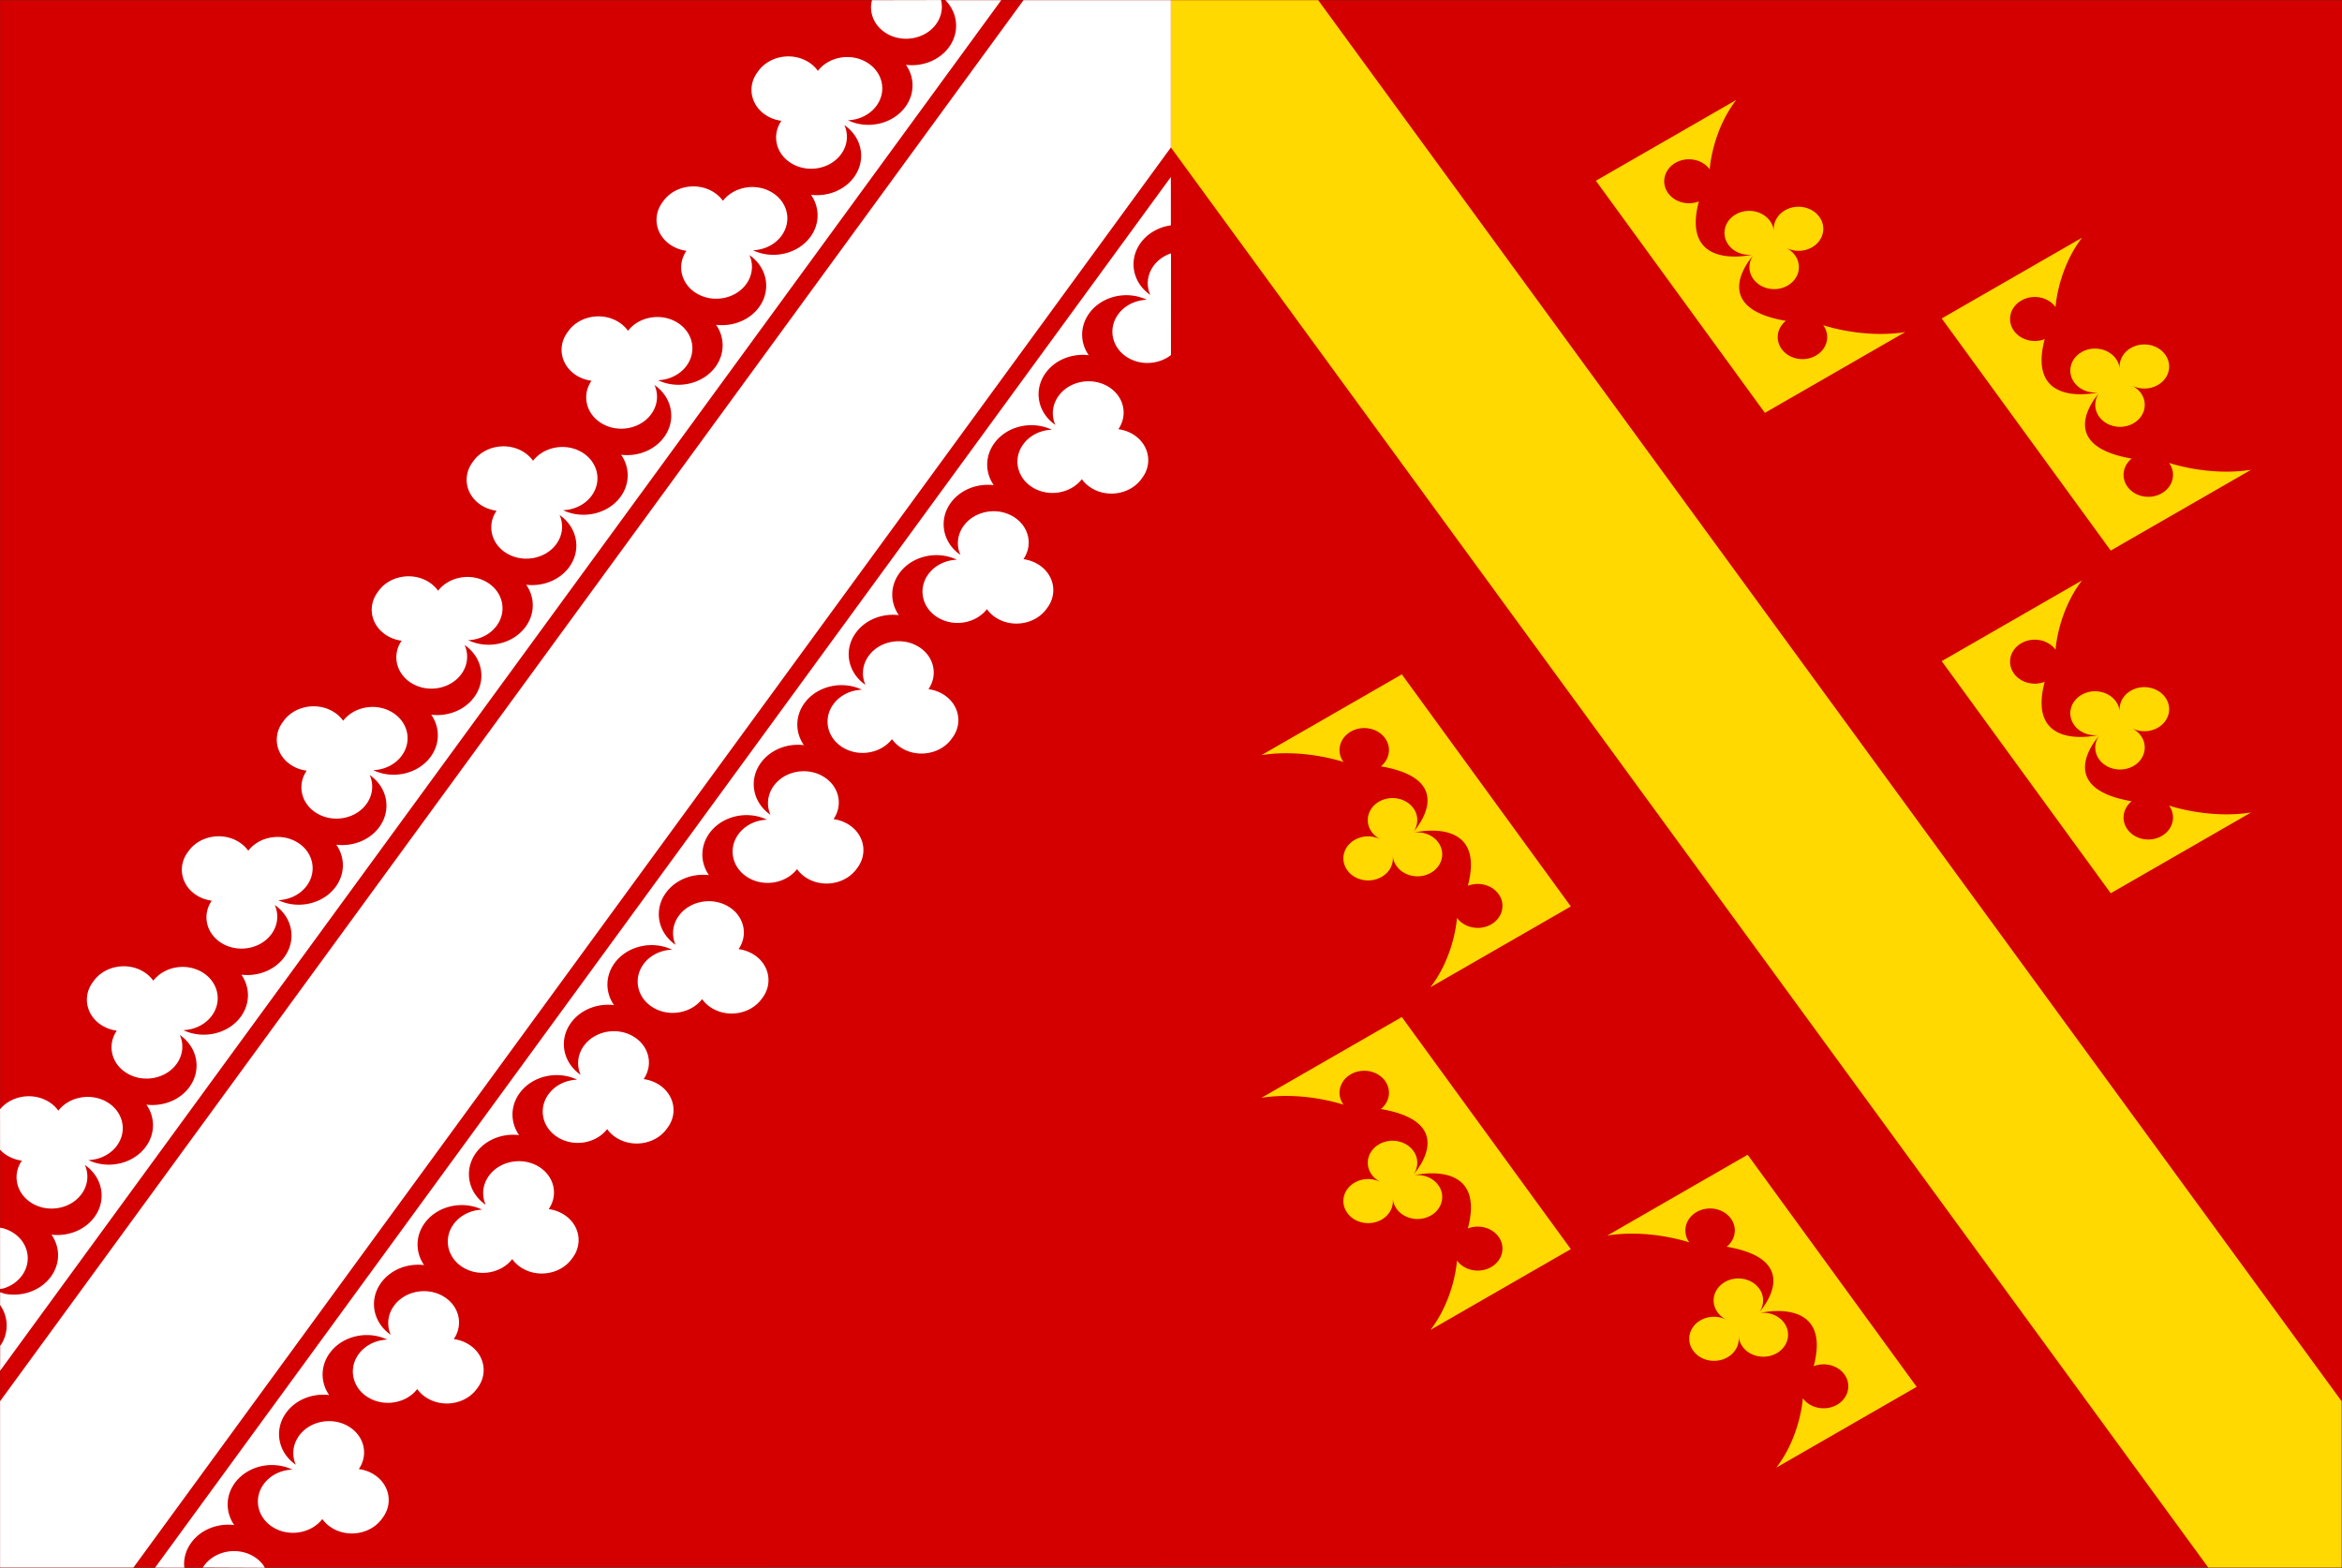
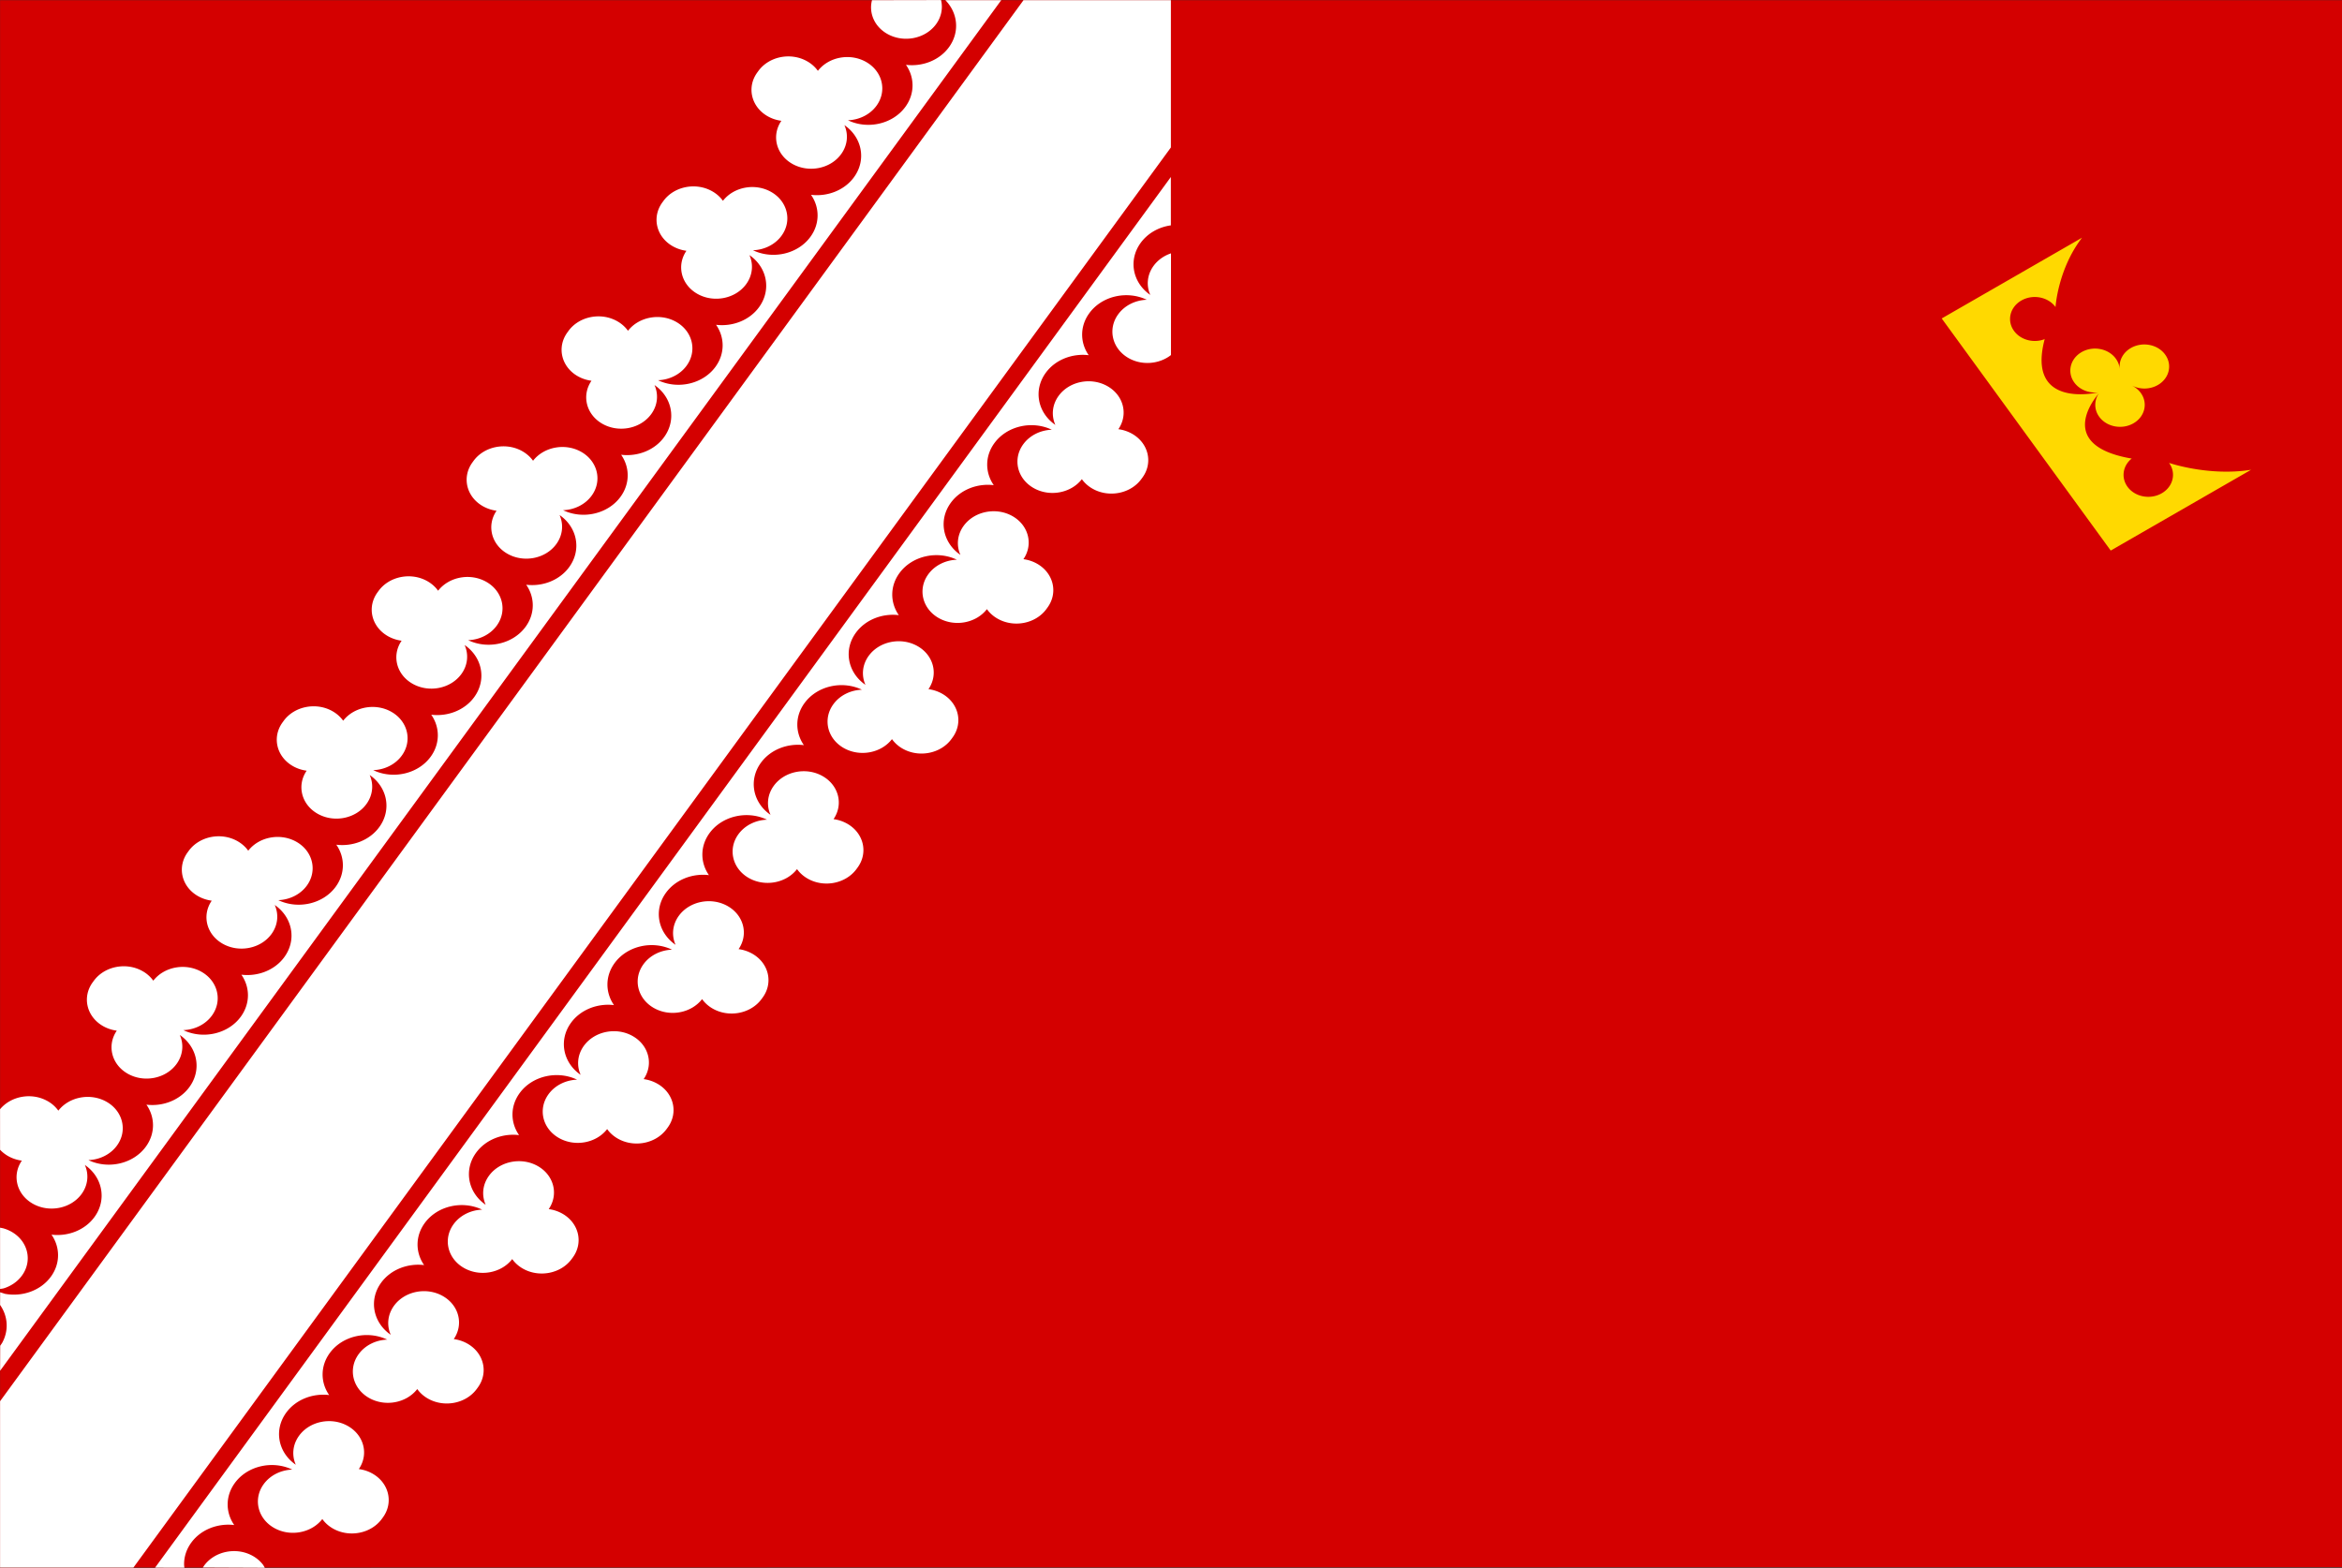
<svg xmlns="http://www.w3.org/2000/svg" width="390.059" height="261.162">
  <rect width="100%" height="100%" fill="#333333" stroke="none" />
  <path fill="#d40000" d="M.012 261.115V.032L390.059.03v261.024z" />
  <g fill="#ffd900">
-     <path d="M281.65 51.89l12.289 16.877 23.388-13.462.006.006c-7.079 1.131-13.68-1.144-13.68-1.144 1.235 1.698.689 3.965-1.219 5.063s-4.459.614-5.694-1.083c-1.124-1.543-.774-3.558.734-4.736l-.009.042c-13.406-2.276-5.488-10.872-5.488-10.872a3.32 3.32 0 0 0 .052 3.907c1.236 1.696 3.785 2.183 5.694 1.083s2.455-3.366 1.219-5.063c-.38-.522-.885-.93-1.457-1.212l.093.036c1.283.621 2.898.615 4.211-.141 1.908-1.099 2.454-3.365 1.219-5.063l-.014-.018c-1.235-1.697-3.785-2.182-5.694-1.083-1.313.755-1.98 2.063-1.867 3.358l-.002.09c-.055-.58-.267-1.156-.646-1.678-1.235-1.698-3.786-2.183-5.694-1.083s-2.454 3.366-1.219 5.062c.891 1.224 2.464 1.817 3.987 1.642 0 0-12.061 2.905-8.909-8.902l.047.011c-1.827.742-4.037.201-5.161-1.343-1.236-1.697-.689-3.964 1.219-5.063s4.458-.614 5.694 1.083c0 0 .367-6.287 4.425-11.565l.006.007-23.39 13.461 12.289 16.877 3.571 4.906zm57.6 80.021l12.289 16.877 23.389-13.463.005.007c-7.078 1.13-13.68-1.144-13.68-1.144 1.235 1.697.689 3.964-1.219 5.063s-4.458.613-5.694-1.084c-1.124-1.543-.773-3.558.734-4.737l-.008.043c-13.406-2.277-5.489-10.872-5.489-10.872a3.32 3.32 0 0 0 .053 3.907c1.235 1.697 3.785 2.183 5.694 1.083s2.454-3.365 1.219-5.063c-.381-.521-.886-.929-1.458-1.211l.094.036c1.282.621 2.897.614 4.21-.141 1.909-1.099 2.454-3.366 1.219-5.063l-.013-.018c-1.236-1.697-3.785-2.182-5.694-1.083-1.313.756-1.98 2.063-1.868 3.358l-.001.091a3.4 3.4 0 0 0-.647-1.679c-1.235-1.697-3.785-2.182-5.693-1.083s-2.455 3.365-1.219 5.063c.891 1.223 2.464 1.817 3.987 1.641 0 0-12.062 2.906-8.909-8.902l.046.011c-1.827.742-4.036.2-5.161-1.343-1.235-1.697-.689-3.964 1.219-5.063s4.459-.614 5.694 1.083c0 0 .368-6.287 4.426-11.566l.005.007-23.388 13.463 12.288 16.878 3.57 4.904z" />
    <path d="M339.25 74.829l12.289 16.877 23.389-13.463.005.007c-7.078 1.131-13.68-1.145-13.68-1.145 1.235 1.698.689 3.965-1.219 5.063s-4.458.614-5.694-1.083c-1.124-1.542-.773-3.558.734-4.736l-.008.042c-13.406-2.276-5.489-10.872-5.489-10.872a3.32 3.32 0 0 0 .053 3.907c1.235 1.697 3.785 2.183 5.694 1.084s2.454-3.366 1.219-5.063c-.381-.523-.886-.93-1.458-1.212l.094.036c1.282.621 2.897.614 4.21-.141 1.909-1.099 2.454-3.365 1.219-5.063l-.013-.019c-1.236-1.696-3.785-2.181-5.694-1.083-1.313.755-1.98 2.063-1.868 3.358l-.001.09c-.056-.58-.267-1.156-.647-1.678-1.235-1.698-3.785-2.183-5.693-1.084s-2.455 3.366-1.219 5.063c.891 1.223 2.464 1.817 3.987 1.642 0 0-12.062 2.905-8.909-8.902l.046.011c-1.827.741-4.036.201-5.161-1.343-1.235-1.697-.689-3.964 1.219-5.063s4.459-.614 5.694 1.083c0 0 .368-6.286 4.426-11.565l.005.007-23.388 13.462 12.288 16.877 3.57 4.906z" />
  </g>
  <g fill="#fff">
    <path d="M170.486 0L.812 232.308.01 233.406l.002.002v27.707h22.221l-.01-.007.882-1.208L195.012 24.561h0V.033h-24.525V0zM44.106 261.142l-.254-.438c-.43-.582-.998-1.096-1.695-1.499-2.721-1.571-6.376-.862-8.163 1.585l-.209.307 10.321.045zM195.025 59.141c-1.944 1.522-4.842 1.788-7.096.485-2.722-1.572-3.479-4.831-1.692-7.277 1.098-1.502 2.898-2.351 4.754-2.417-3.293-1.573-7.467-.639-9.563 2.232-1.607 2.198-1.551 4.929-.105 7l-.002.003c-2.716-.332-5.543.731-7.149 2.93-2.097 2.87-1.36 6.642 1.595 8.679-.686-1.535-.546-3.343.551-4.844 1.787-2.448 5.442-3.157 8.163-1.585 2.671 1.542 3.449 4.709 1.787 7.139l.018.01c.796.108 1.577.364 2.296.778 2.721 1.572 3.478 4.831 1.689 7.277l-.181.247c-1.787 2.448-5.442 3.158-8.163 1.585-.718-.414-1.298-.946-1.731-1.55l-.018-.009c-1.821 2.338-5.392 2.994-8.063 1.45-2.721-1.57-3.478-4.83-1.69-7.275 1.097-1.503 2.897-2.351 4.753-2.417-3.293-1.572-7.467-.638-9.563 2.232-1.606 2.199-1.55 4.93-.104 7.001l-.003.002c-2.716-.332-5.542.731-7.149 2.931-2.096 2.87-1.359 6.642 1.596 8.678-.686-1.536-.547-3.345.55-4.845 1.788-2.447 5.442-3.156 8.164-1.584 2.67 1.542 3.449 4.71 1.787 7.14l.017.011c.796.107 1.578.364 2.296.778 2.721 1.572 3.478 4.831 1.69 7.277l-.18.247c-1.788 2.448-5.443 3.158-8.164 1.585-.718-.414-1.298-.946-1.731-1.55l-.018-.01c-1.821 2.339-5.392 2.995-8.063 1.451-2.721-1.572-3.479-4.83-1.691-7.276 1.098-1.503 2.898-2.351 4.754-2.417-3.294-1.574-7.467-.639-9.563 2.232-1.606 2.199-1.55 4.929-.104 7.001l-.003.002c-2.716-.332-5.542.731-7.149 2.931-2.096 2.869-1.36 6.64 1.596 8.678-.686-1.535-.547-3.344.55-4.844 1.787-2.447 5.442-3.156 8.164-1.584 2.67 1.542 3.448 4.71 1.786 7.14l.018.009c.796.108 1.578.365 2.296.779 2.721 1.571 3.479 4.83 1.69 7.276l-.181.248c-1.787 2.448-5.442 3.157-8.164 1.585a5.53 5.53 0 0 1-1.731-1.55l-.018-.01c-1.82 2.339-5.392 2.995-8.063 1.451-2.721-1.572-3.478-4.83-1.69-7.276 1.098-1.503 2.897-2.351 4.754-2.417-3.293-1.574-7.468-.639-9.564 2.232-1.605 2.199-1.549 4.928-.104 7l-.003.003c-2.716-.332-5.543.73-7.149 2.93-2.097 2.87-1.36 6.641 1.595 8.679-.686-1.535-.547-3.344.551-4.844 1.787-2.447 5.441-3.156 8.163-1.584 2.671 1.542 3.449 4.709 1.787 7.14l.018.009c.796.108 1.578.365 2.296.779 2.721 1.572 3.479 4.829 1.69 7.277l-.181.247c-1.788 2.447-5.442 3.158-8.163 1.586-.719-.415-1.299-.947-1.731-1.55l-.019-.01c-1.821 2.338-5.392 2.995-8.062 1.451-2.722-1.571-3.479-4.831-1.691-7.276 1.097-1.502 2.898-2.35 4.754-2.417-3.294-1.574-7.468-.639-9.564 2.231-1.606 2.2-1.549 4.93-.104 7.002l-.002.003c-2.716-.332-5.543.731-7.149 2.93-2.097 2.87-1.36 6.641 1.595 8.678-.686-1.535-.546-3.344.55-4.844 1.788-2.448 5.442-3.158 8.164-1.585 2.67 1.542 3.449 4.71 1.787 7.14l.018.011a6.27 6.27 0 0 1 2.295.778c2.722 1.572 3.479 4.83 1.691 7.278l-.181.247c-1.788 2.447-5.443 3.157-8.164 1.585-.718-.414-1.298-.947-1.731-1.55l-.018-.011c-1.821 2.34-5.393 2.994-8.063 1.452-2.721-1.572-3.479-4.83-1.69-7.276 1.097-1.503 2.897-2.35 4.753-2.417-3.293-1.574-7.468-.639-9.563 2.231-1.606 2.2-1.55 4.93-.104 7.003l-.002.001c-2.717-.332-5.544.731-7.15 2.932-2.096 2.869-1.359 6.641 1.595 8.678-.685-1.536-.545-3.345.551-4.845 1.788-2.447 5.442-3.157 8.164-1.584 2.67 1.542 3.449 4.71 1.787 7.139l.018.01c.795.108 1.577.363 2.295.779 2.721 1.571 3.479 4.83 1.69 7.277l-.181.247c-1.786 2.447-5.442 3.157-8.163 1.586-.718-.415-1.298-.947-1.731-1.55l-.018-.01c-1.821 2.34-5.392 2.994-8.063 1.452-2.721-1.572-3.479-4.83-1.691-7.276 1.098-1.503 2.898-2.351 4.755-2.418-3.295-1.573-7.468-.639-9.564 2.232-1.606 2.2-1.55 4.929-.104 7.001l-.003.004c-2.716-.333-5.542.73-7.149 2.93-2.096 2.869-1.359 6.642 1.596 8.679-.686-1.536-.547-3.344.549-4.844 1.789-2.448 5.442-3.158 8.165-1.585 2.671 1.542 3.448 4.71 1.787 7.14l.018.009c.795.108 1.577.364 2.295.778 2.721 1.572 3.479 4.83 1.69 7.278l-.181.246c-1.787 2.448-5.442 3.158-8.164 1.586-.717-.414-1.297-.947-1.731-1.55l-.018-.01c-1.82 2.339-5.391 2.995-8.062 1.451-2.721-1.571-3.479-4.831-1.691-7.277 1.098-1.502 2.897-2.35 4.754-2.417-3.294-1.573-7.468-.638-9.564 2.231-1.605 2.2-1.55 4.93-.104 7.001l-.003.003c-2.716-.332-5.543.731-7.15 2.931-2.096 2.869-1.359 6.641 1.596 8.678-.686-1.535-.546-3.343.551-4.845 1.787-2.447 5.442-3.157 8.163-1.584 2.671 1.542 3.45 4.709 1.787 7.14l.018.01c.796.107 1.579.363 2.296.777 2.722 1.572 3.478 4.831 1.69 7.278l-.181.246c-1.787 2.447-5.442 3.158-8.163 1.586-.718-.414-1.299-.946-1.733-1.549l-.017-.011c-1.82 2.339-5.392 2.993-8.062 1.451-2.722-1.572-3.479-4.83-1.691-7.277 1.097-1.502 2.898-2.35 4.754-2.417-3.294-1.572-7.468-.637-9.563 2.231-1.607 2.201-1.55 4.931-.104 7.002l-.003.002c-2.716-.331-5.543.732-7.149 2.932-2.096 2.87-1.359 6.642 1.595 8.678-.686-1.534-.546-3.343.552-4.845 1.786-2.447 5.441-3.156 8.162-1.585 2.671 1.543 3.449 4.711 1.787 7.141l.018.011c.796.107 1.578.362 2.296.777 2.721 1.572 3.478 4.83 1.689 7.277l-.18.247c-1.788 2.446-5.442 3.157-8.164 1.585-.717-.414-1.298-.946-1.731-1.548l-.018-.011c-1.821 2.338-5.392 2.993-8.062 1.451-2.723-1.572-3.479-4.83-1.691-7.278 1.098-1.501 2.898-2.349 4.754-2.417-3.293-1.572-7.468-.638-9.564 2.232-1.606 2.2-1.549 4.93-.104 7.002l-.003.002c-2.716-.331-5.543.731-7.15 2.932-.853 1.167-1.236 2.483-1.192 3.771l.043.401-4.88-.007.376-.514L195.006 29.483l.003 8.054c-1.982.28-3.836 1.285-5.023 2.911-2.096 2.868-1.36 6.641 1.595 8.677-.686-1.535-.546-3.343.551-4.844.723-.989 1.75-1.695 2.898-2.08l-.005 16.94zM.011 204.493l.507.103a6.2 6.2 0 0 1 1.444.603c2.72 1.573 3.479 4.831 1.691 7.278-.761 1.041-1.858 1.767-3.078 2.137l-.563.094-.001-10.215z" />
    <path d="M157.451.03c2.092 2.126 2.427 5.327.593 7.837-1.607 2.2-4.435 3.264-7.15 2.932l-.003.003c1.445 2.072 1.503 4.801-.104 7.001-2.097 2.87-6.271 3.805-9.563 2.232 1.855-.067 3.656-.917 4.753-2.417 1.788-2.448 1.029-5.705-1.691-7.277-2.671-1.542-6.241-.889-8.061 1.451l-.018-.011c-.435-.603-1.016-1.134-1.733-1.548-2.721-1.573-6.376-.863-8.163 1.585l-.18.246c-1.788 2.448-1.031 5.707 1.689 7.278.717.415 1.5.67 2.296.777l.018.01c-1.662 2.431-.885 5.598 1.786 7.141 2.723 1.572 6.376.862 8.163-1.584 1.099-1.503 1.237-3.31.552-4.845 2.954 2.036 3.691 5.809 1.595 8.677-1.607 2.2-4.435 3.263-7.15 2.932l-.003.003c1.446 2.072 1.503 4.8-.104 7.001-2.096 2.869-6.27 3.804-9.563 2.232 1.856-.067 3.657-.917 4.753-2.417 1.788-2.448 1.031-5.706-1.69-7.277-2.671-1.543-6.241-.889-8.062 1.45l-.018-.01c-.434-.602-1.015-1.134-1.732-1.547-2.721-1.573-6.375-.863-8.163 1.584l-.181.247c-1.787 2.447-1.031 5.707 1.69 7.277.718.415 1.5.67 2.296.777l.018.011c-1.662 2.431-.884 5.598 1.786 7.141 2.722 1.572 6.376.862 8.164-1.584 1.097-1.503 1.235-3.311.551-4.846 2.954 2.037 3.691 5.808 1.595 8.678-1.606 2.2-4.435 3.263-7.15 2.931l-.002.003c1.444 2.072 1.503 4.801-.104 7-2.096 2.869-6.27 3.805-9.563 2.232 1.855-.067 3.656-.916 4.753-2.417 1.788-2.447 1.031-5.706-1.69-7.278-2.67-1.542-6.241-.887-8.062 1.451l-.018-.011c-.434-.604-1.016-1.134-1.733-1.549-2.721-1.57-6.375-.861-8.163 1.585l-.18.249c-1.788 2.447-1.031 5.707 1.689 7.277.718.415 1.501.67 2.297.777l.018.01c-1.663 2.43-.884 5.597 1.786 7.141 2.722 1.572 6.376.861 8.163-1.585 1.098-1.502 1.236-3.31.551-4.845 2.955 2.037 3.691 5.808 1.595 8.677-1.605 2.2-4.434 3.264-7.149 2.932l-.002.003c1.445 2.071 1.502 4.8-.104 7.001-2.096 2.869-6.27 3.805-9.563 2.232 1.856-.068 3.656-.917 4.753-2.417 1.788-2.448 1.03-5.706-1.691-7.278-2.67-1.542-6.24-.888-8.061 1.451l-.018-.011c-.434-.604-1.016-1.134-1.733-1.549-2.721-1.571-6.375-.862-8.163 1.585l-.18.247c-1.788 2.448-1.032 5.707 1.689 7.279a6.26 6.26 0 0 0 2.297.777l.017.011c-1.661 2.429-.884 5.597 1.787 7.14 2.722 1.572 6.376.862 8.163-1.584 1.098-1.502 1.236-3.31.551-4.845 2.955 2.036 3.691 5.808 1.595 8.677-1.606 2.2-4.434 3.263-7.15 2.932l-.002.003c1.446 2.071 1.503 4.8-.104 7.001-2.097 2.869-6.271 3.804-9.564 2.232 1.856-.068 3.657-.917 4.754-2.417 1.787-2.448 1.03-5.706-1.69-7.278-2.671-1.542-6.242-.888-8.063 1.45l-.017-.009c-.435-.603-1.016-1.134-1.732-1.549-2.722-1.571-6.377-.862-8.164 1.584l-.181.247c-1.787 2.448-1.03 5.707 1.69 7.279a6.26 6.26 0 0 0 2.296.776l.018.01c-1.662 2.431-.884 5.598 1.787 7.14 2.721 1.572 6.376.863 8.162-1.583 1.098-1.503 1.236-3.311.551-4.846 2.956 2.037 3.692 5.808 1.596 8.679-1.606 2.201-4.435 3.264-7.15 2.931l-.002.004c1.445 2.071 1.503 4.8-.104 7.001-2.095 2.868-6.27 3.804-9.563 2.23 1.856-.065 3.657-.915 4.753-2.417 1.788-2.447 1.031-5.706-1.69-7.277-2.671-1.542-6.24-.887-8.062 1.451l-.018-.01c-.434-.602-1.015-1.134-1.732-1.548-2.721-1.571-6.376-.862-8.163 1.584l-.18.248c-1.788 2.448-1.032 5.707 1.689 7.278.717.416 1.5.669 2.297.776l.017.01c-1.661 2.431-.884 5.599 1.787 7.141 2.721 1.572 6.376.863 8.162-1.583 1.098-1.503 1.237-3.312.551-4.846 2.955 2.037 3.691 5.808 1.596 8.679-1.606 2.198-4.435 3.264-7.15 2.931l-.002.003c1.445 2.072 1.503 4.801-.104 7.001-2.096 2.87-6.271 3.805-9.563 2.232 1.856-.067 3.657-.916 4.753-2.417 1.788-2.447 1.031-5.706-1.689-7.277-2.671-1.542-6.242-.887-8.062 1.451l-.018-.01c-.435-.604-1.016-1.134-1.733-1.549-2.721-1.572-6.374-.862-8.163 1.585l-.18.247c-1.789 2.447-1.031 5.706 1.689 7.278.717.414 1.5.669 2.296.776l.018.01c-1.663 2.431-.884 5.599 1.787 7.141 2.722 1.573 6.376.863 8.163-1.583 1.098-1.503 1.235-3.311.55-4.846 2.956 2.037 3.691 5.808 1.596 8.678-1.606 2.199-4.435 3.263-7.15 2.931l-.001.003c1.445 2.072 1.501 4.801-.105 7.001-2.096 2.869-6.27 3.804-9.564 2.232 1.856-.067 3.658-.916 4.755-2.417 1.787-2.448 1.03-5.706-1.691-7.277-2.671-1.543-6.24-.888-8.062 1.451l-.019-.011a5.49 5.49 0 0 0-1.731-1.548c-2.721-1.572-6.376-.862-8.163 1.585l-.182.247c-1.787 2.448-1.031 5.706 1.69 7.278.718.415 1.501.669 2.298.776l.017.01c-1.662 2.431-.884 5.598 1.786 7.141 2.721 1.572 6.377.863 8.163-1.584 1.098-1.501 1.237-3.31.552-4.845 2.954 2.037 3.691 5.808 1.595 8.679-1.606 2.199-4.434 3.263-7.15 2.931l-.003.003c1.445 2.072 1.504 4.801-.104 7.001-2.096 2.869-6.271 3.804-9.564 2.231 1.855-.068 3.657-.916 4.754-2.417 1.787-2.447 1.03-5.705-1.691-7.277-2.671-1.542-6.242-.887-8.063 1.451l-.017-.011a5.54 5.54 0 0 0-1.732-1.549c-2.625-1.516-6.117-.909-7.965 1.33l.003 6.747c.366.392.803.742 1.308 1.034.718.413 1.501.669 2.296.776l.017.012c-1.663 2.429-.883 5.597 1.787 7.139 2.722 1.573 6.376.863 8.165-1.584 1.096-1.501 1.235-3.31.549-4.845 2.956 2.038 3.692 5.808 1.597 8.679-1.607 2.199-4.436 3.263-7.151 2.931l-.002.002c1.445 2.072 1.501 4.802-.104 7.001-1.706 2.334-4.784 3.389-7.646 2.854l-.802-.26-.011 2.112c1.305 1.863 1.485 4.262.338 6.328l-.319.469-.014 4.162.604-.826L166.755.031 157.451.03zm-12.22.003c-.552 2.098.375 4.357 2.503 5.586 2.722 1.572 6.376.862 8.163-1.583.907-1.243 1.159-2.692.832-4.025l-11.498.022z" />
  </g>
-   <path d="M219.522 0l169.674 232.308.802 1.098-.002.002v27.707h-22.221l.01-.007-.882-1.208L195.012 24.561V.033h24.509V0zm83.838 209.225l-12.289-16.877-23.388 13.462-.006-.006c7.079-1.131 13.68 1.144 13.68 1.144-1.235-1.698-.689-3.965 1.219-5.063s4.459-.614 5.694 1.083c1.124 1.543.774 3.558-.734 4.736l.009-.042c13.406 2.276 5.488 10.872 5.488 10.872a3.32 3.32 0 0 0-.052-3.907c-1.236-1.696-3.785-2.183-5.694-1.083s-2.455 3.366-1.219 5.063c.38.522.885.93 1.457 1.212l-.093-.036c-1.283-.621-2.898-.615-4.211.141-1.908 1.099-2.454 3.365-1.219 5.063l.014.018c1.235 1.697 3.785 2.182 5.694 1.083 1.313-.755 1.98-2.063 1.867-3.358l.002-.09c.055.58.267 1.156.646 1.678 1.235 1.698 3.786 2.183 5.694 1.083s2.454-3.366 1.219-5.062c-.891-1.224-2.464-1.817-3.987-1.642 0 0 12.061-2.905 8.909 8.902l-.047-.011c1.827-.742 4.037-.201 5.161 1.343 1.236 1.697.689 3.964-1.219 5.063s-4.458.614-5.694-1.083c0 0-.367 6.287-4.425 11.565l-.006-.007 23.39-13.461-12.289-16.877zm-57.6-80.021l-12.289-16.877-23.389 13.463-.005-.007c7.078-1.13 13.68 1.144 13.68 1.144-1.235-1.697-.689-3.964 1.219-5.063s4.458-.613 5.694 1.084c1.124 1.543.773 3.558-.734 4.737l.008-.043c13.406 2.277 5.489 10.872 5.489 10.872a3.32 3.32 0 0 0-.053-3.907c-1.235-1.697-3.785-2.183-5.694-1.083s-2.454 3.365-1.219 5.063c.381.521.886.929 1.458 1.211l-.094-.036c-1.282-.621-2.897-.614-4.21.141-1.909 1.099-2.454 3.366-1.219 5.063l.013.018c1.236 1.697 3.785 2.182 5.694 1.083 1.313-.756 1.98-2.063 1.868-3.358l.001-.091a3.4 3.4 0 0 0 .647 1.679c1.235 1.697 3.785 2.182 5.693 1.083s2.455-3.365 1.219-5.063c-.891-1.223-2.464-1.817-3.987-1.641 0 0 12.062-2.906 8.909 8.902l-.046-.011c1.827-.742 4.036-.2 5.161 1.343 1.235 1.697.689 3.964-1.219 5.063s-4.459.614-5.694-1.083c0 0-.368 6.287-4.426 11.566l-.005-.007 23.388-13.463-12.288-16.878zm0 57.082l-12.289-16.877-23.389 13.463-.005-.007c7.078-1.131 13.68 1.145 13.68 1.145-1.235-1.698-.689-3.965 1.219-5.063s4.458-.614 5.694 1.083c1.124 1.542.773 3.558-.734 4.736l.008-.042c13.406 2.276 5.489 10.872 5.489 10.872a3.32 3.32 0 0 0-.053-3.907c-1.235-1.697-3.785-2.183-5.694-1.084s-2.454 3.366-1.219 5.063c.381.523.886.93 1.458 1.212l-.094-.036c-1.282-.621-2.897-.614-4.21.141-1.909 1.099-2.454 3.365-1.219 5.063l.013.019c1.236 1.696 3.785 2.181 5.694 1.083 1.313-.755 1.98-2.063 1.868-3.358l.001-.09c.056.58.267 1.156.647 1.678 1.235 1.698 3.785 2.183 5.693 1.084s2.455-3.366 1.219-5.063c-.891-1.223-2.464-1.817-3.987-1.642 0 0 12.062-2.905 8.909 8.902l-.046-.011c1.827-.741 4.036-.201 5.161 1.343 1.235 1.697.689 3.964-1.219 5.063s-4.459.614-5.694-1.083c0 0-.368 6.286-4.426 11.565l-.005-.007 23.388-13.462-12.288-16.877z" fill="#ffd900" />
</svg>